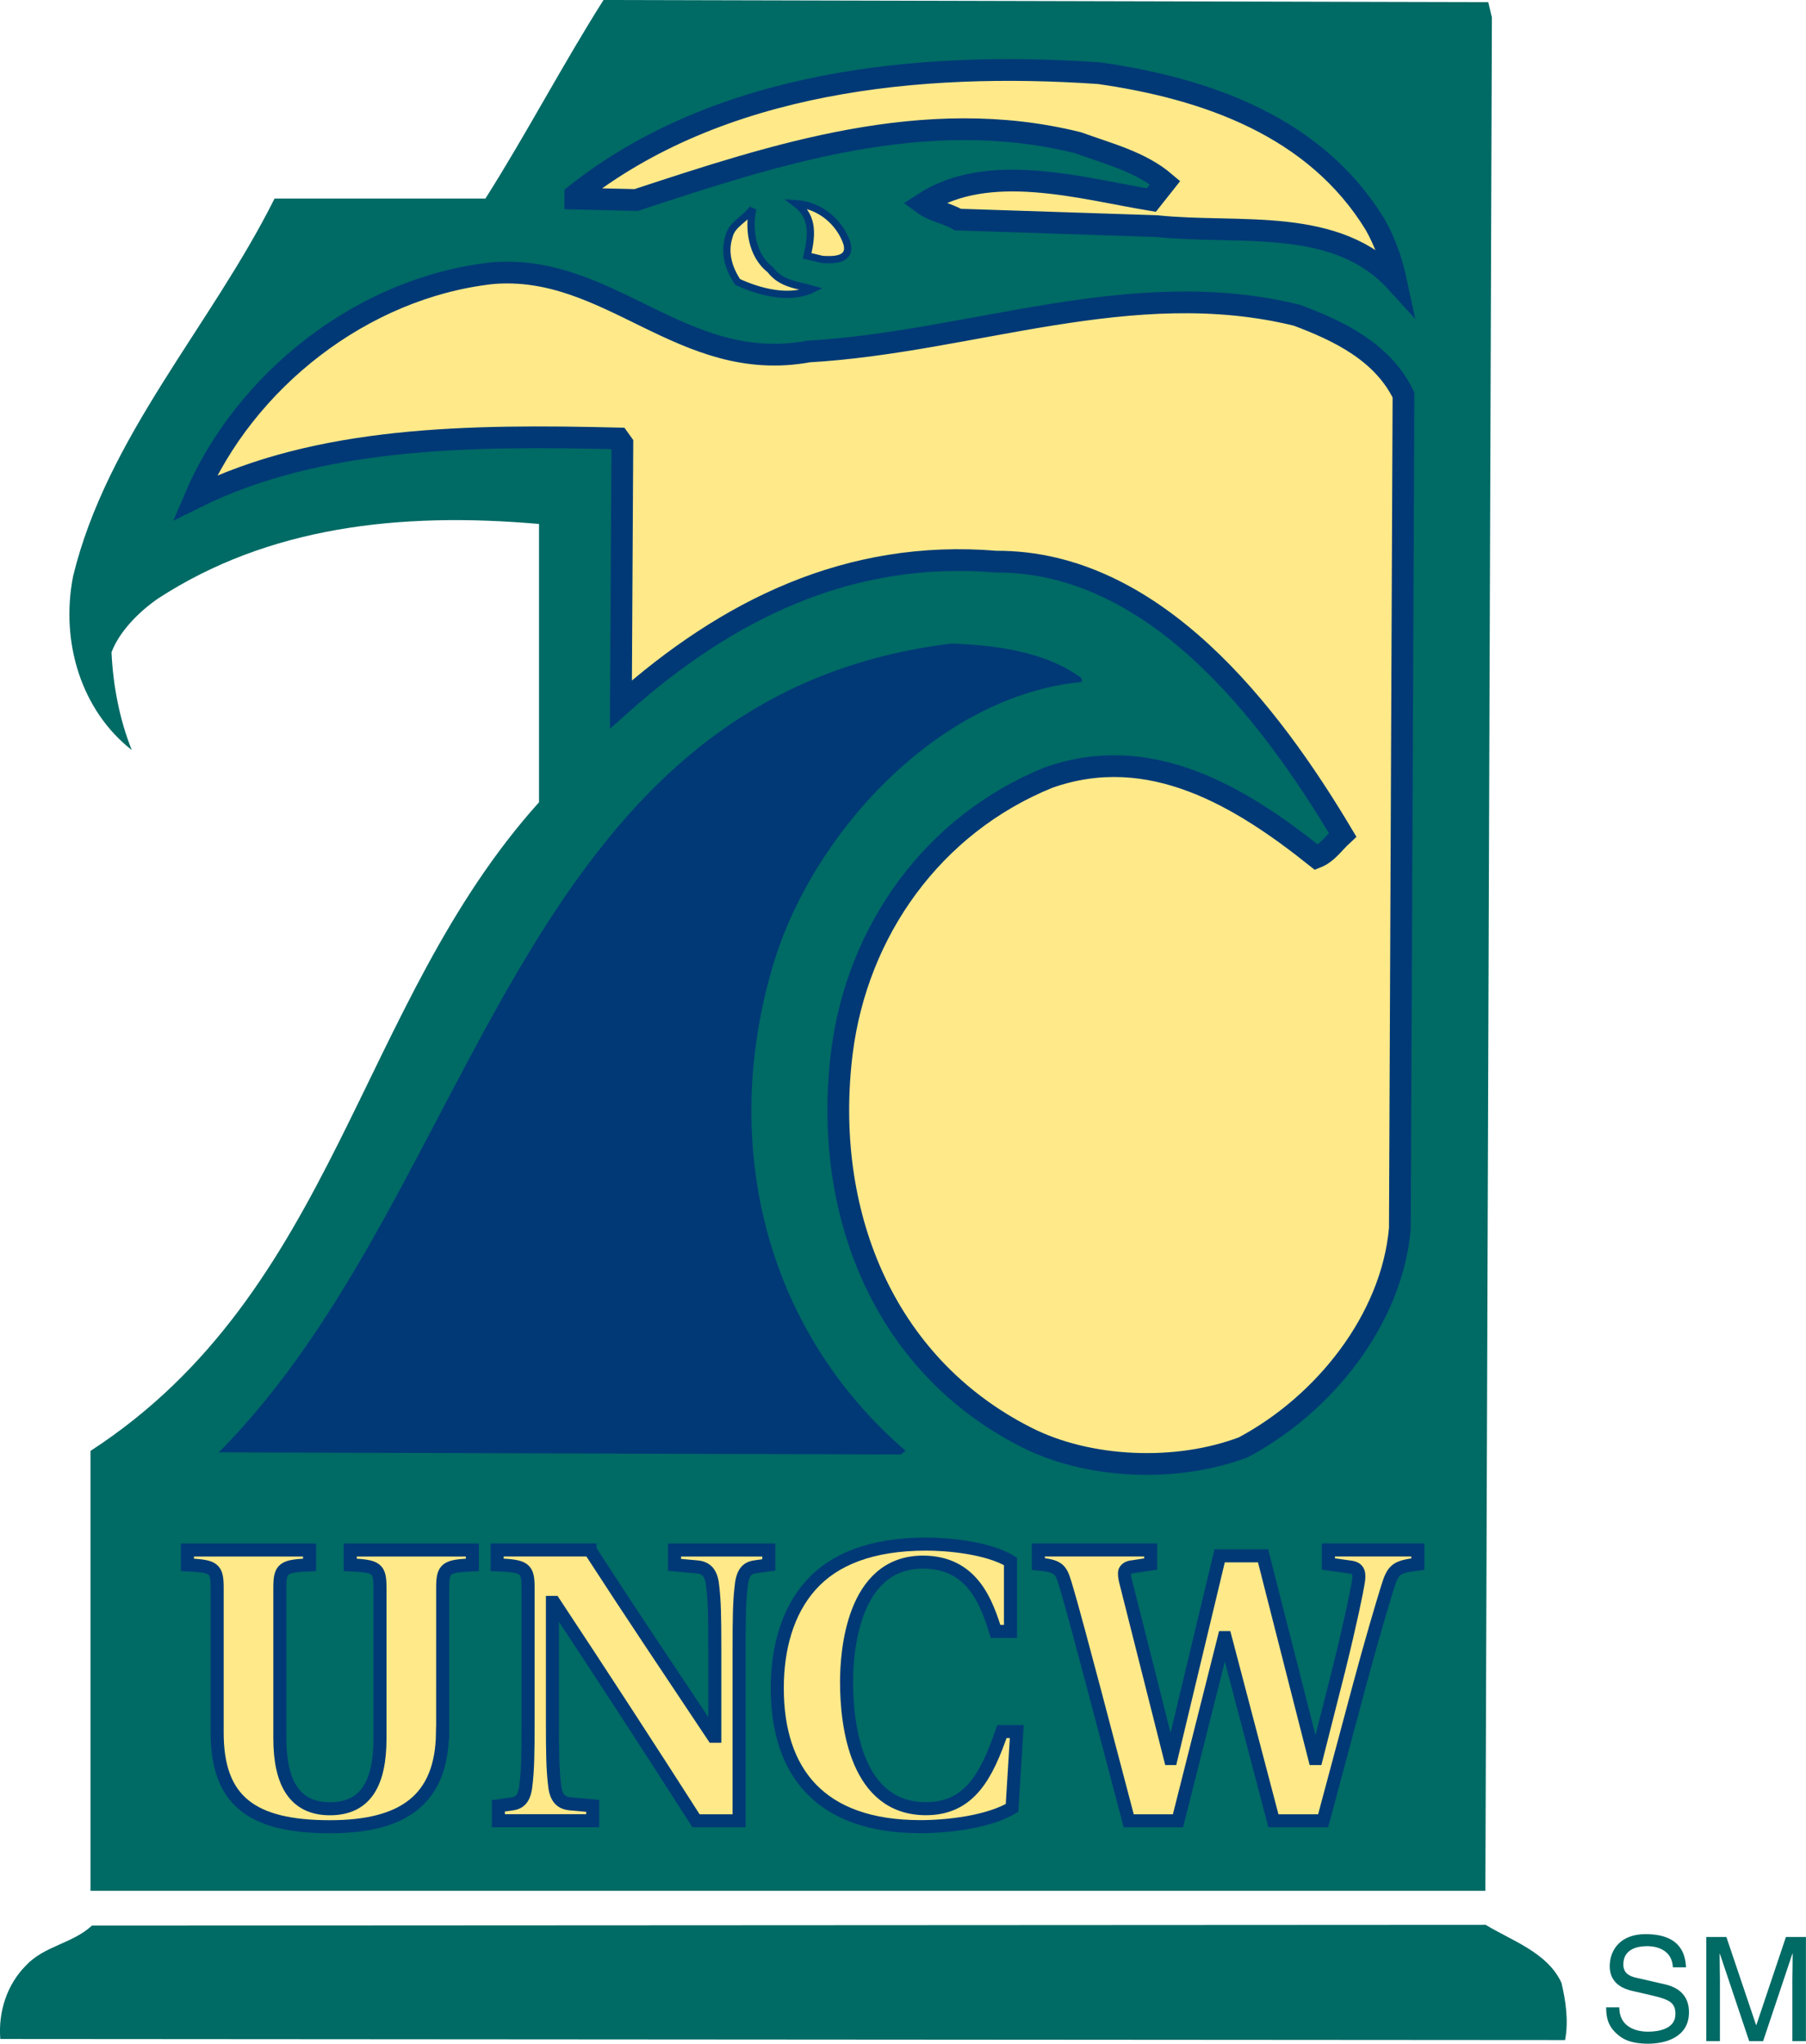
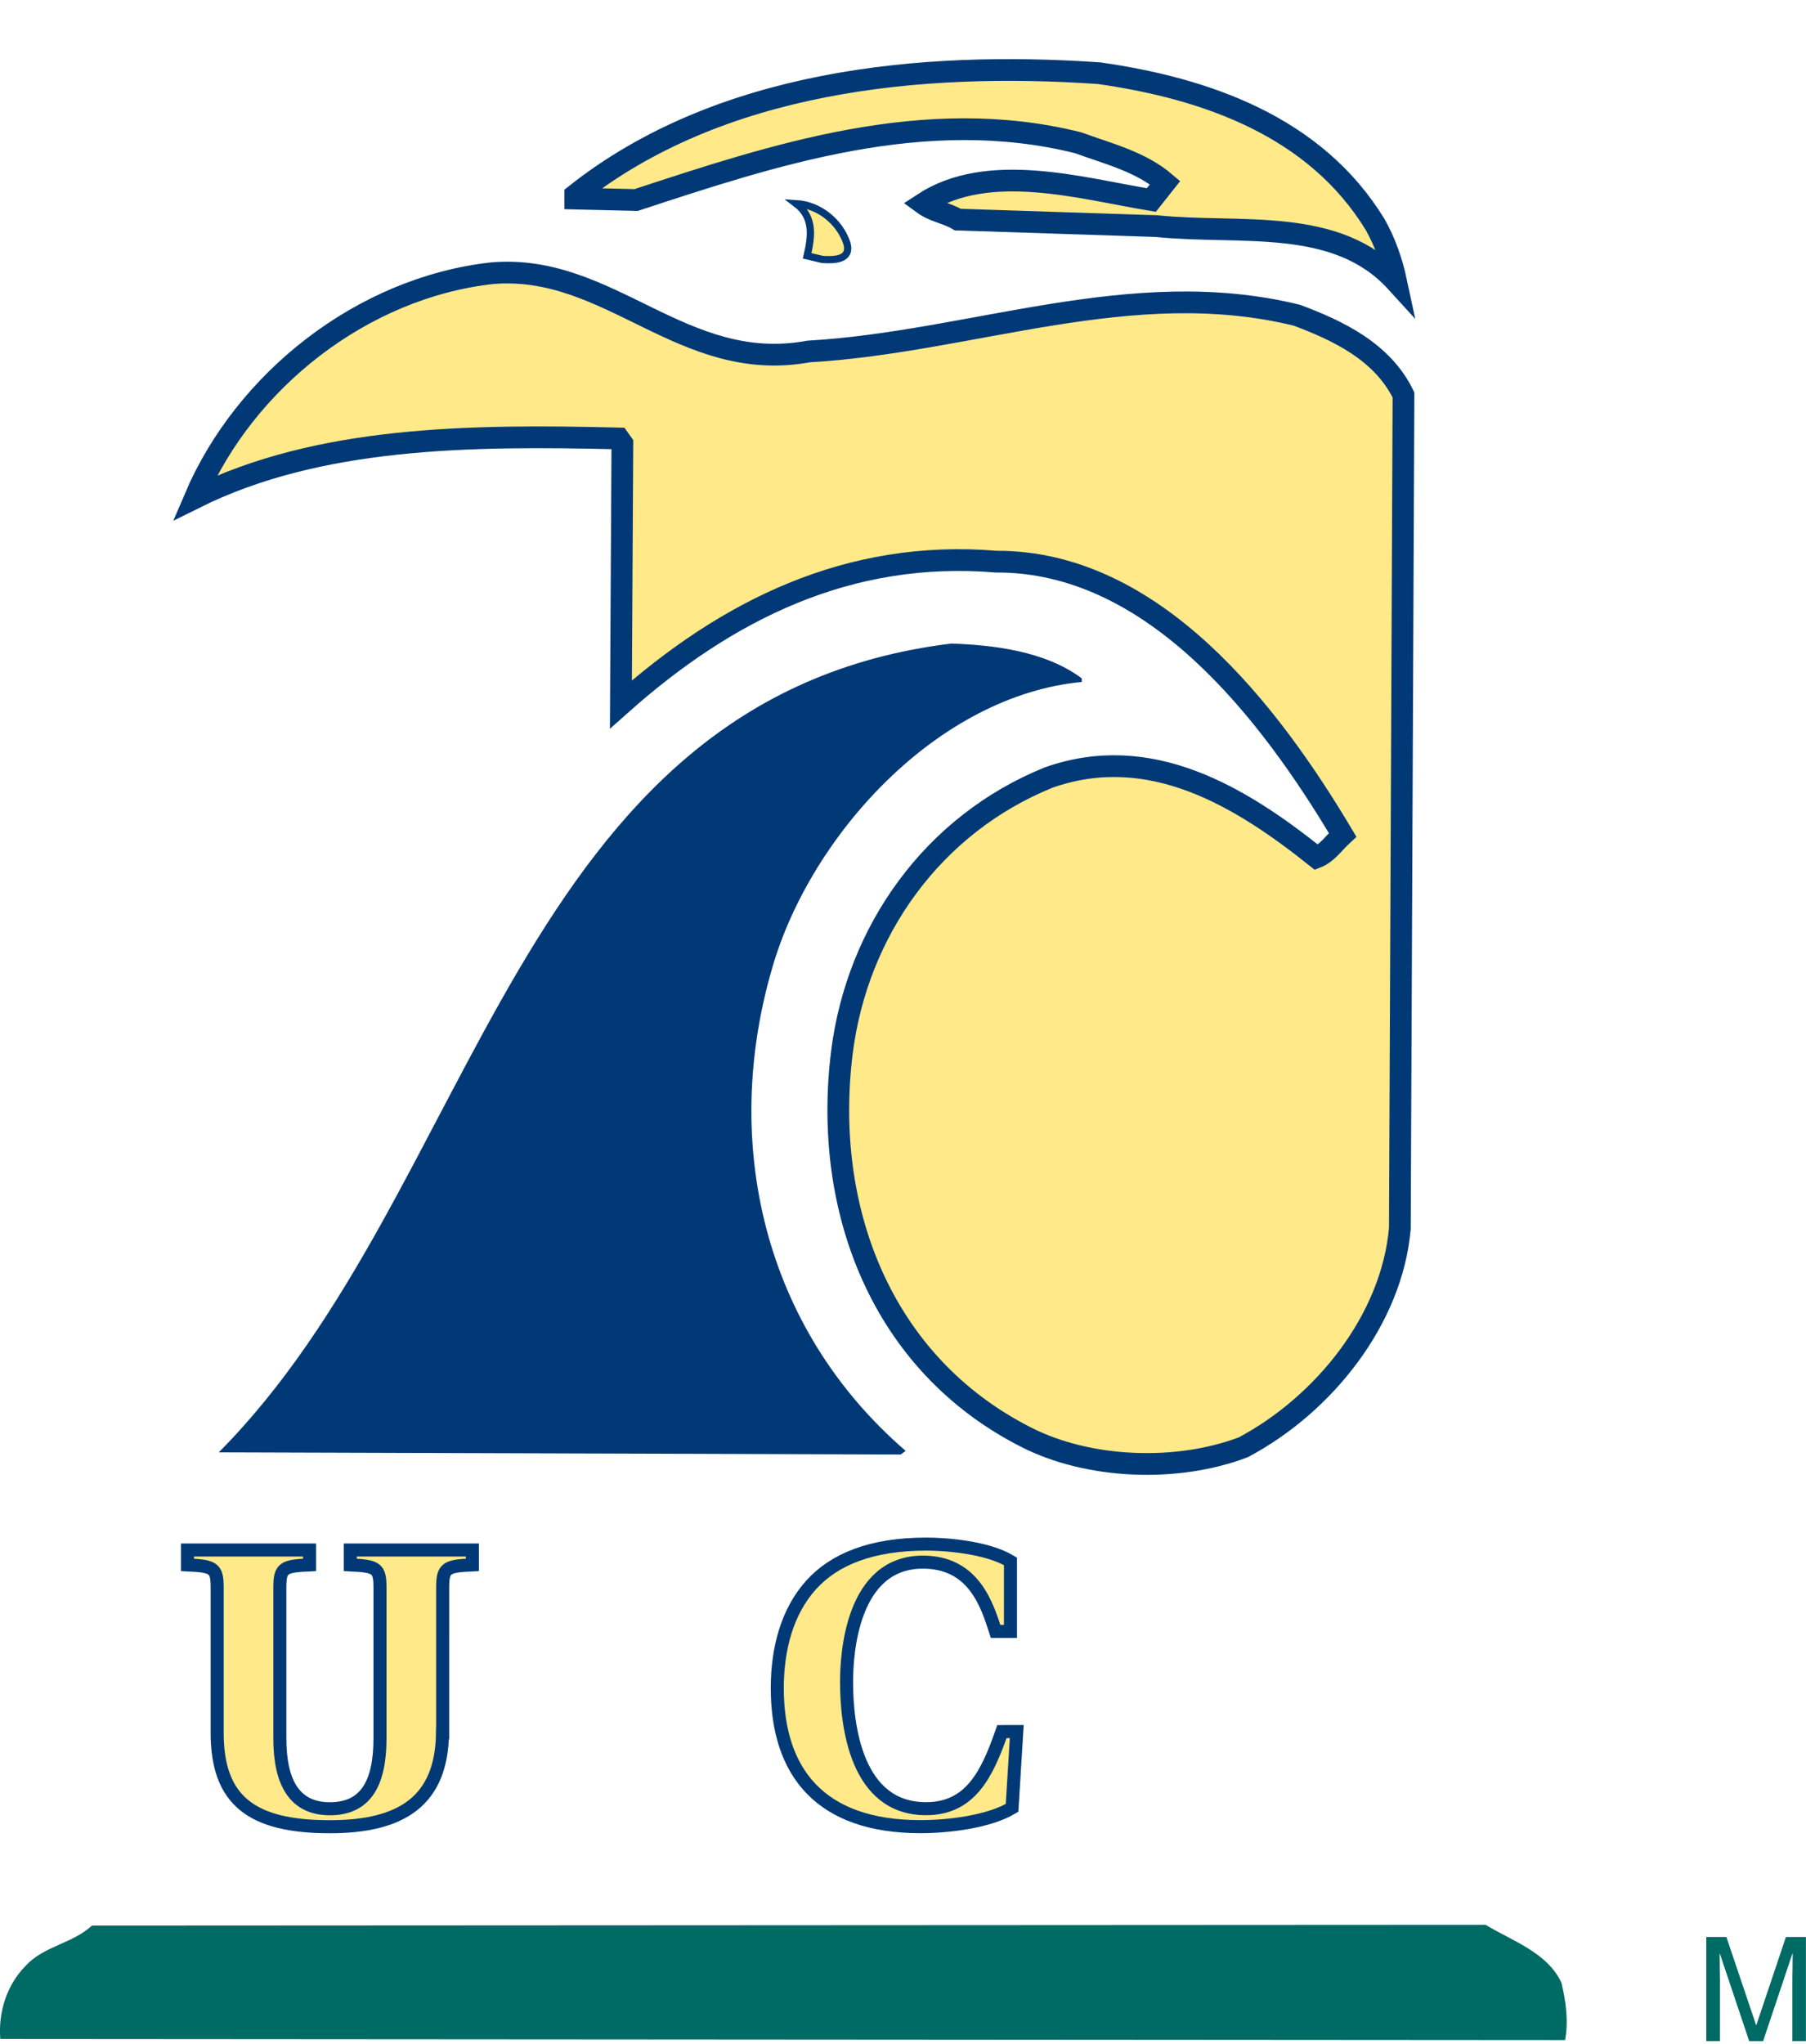
<svg xmlns="http://www.w3.org/2000/svg" version="1.1" id="Layer_2" x="0px" y="0px" viewBox="0 0 249.24 282.01" style="enable-background:new 0 0 249.24 282.01;" xml:space="preserve">
  <style type="text/css">
	.st0{fill:#006A65;}
	.st1{fill:#FFE989;stroke:#003976;stroke-width:3;}
	.st2{fill:#FFE989;stroke:#003976;}
	.st3{fill:#003976;}
	.st4{fill:#FFE989;stroke:#003976;stroke-width:1.8;}
</style>
  <g>
-     <path class="st0" d="M205.89,2.4l-0.9,258.5H12.49v-60.7c33.9-22,36.8-61.6,61.9-89.5V72.3c-19.3-1.7-37.4,0.4-52.6,10.3   c-2.6,1.8-5.3,4.5-6.4,7.4c0.2,4.5,1.1,9.3,2.8,13.5c-6.9-5.4-9.9-14.8-8.1-24c4.7-19.3,19-34.5,27.8-52.1h29.1   c5.7-9,10.6-18.4,16.3-27.4l122.1,0.3L205.89,2.4z" />
    <path class="st1" d="M189.79,31c1.4,2.5,2.3,5.1,2.9,7.9c-8.3-9.1-21.5-6.5-33.1-7.7l-27.4-0.9c-1.5-0.9-3.3-1.1-4.8-2.2   c9-5.9,21.8-2.1,31.5-0.5l1.9-2.4c-3.4-2.9-7.9-4-12-5.5c-21.2-5.3-42.1,1.7-61,7.9l-8.4-0.2v-0.5c19.9-15.8,47.6-18.5,72.3-16.8   C166.39,12.2,181.49,17.4,189.79,31z" />
    <path class="st2" d="M116.89,33.6c0.6,2.3-1.8,2.3-3.4,2.2l-2.1-0.5c0.6-2.6,1-5.3-1.5-7.2C113.09,28.3,115.89,30.6,116.89,33.6z" />
-     <path class="st2" d="M106.29,37.2c1.5,2,3.7,2.1,5.8,2.7c-3.1,1.5-7.3,0.4-10.3-1c-1.2-1.8-1.9-4-1.2-6.2c0.4-1.8,2.1-2.3,3.3-3.9   C103.29,31.4,103.69,35.2,106.29,37.2z" />
    <path class="st1" d="M111.59,48.5c22.6-1.3,44.6-10.6,67.4-5c5.6,2.1,11.8,5,14.7,11l-0.5,115c-1.1,12.6-10.5,24.3-21.6,30.2   c-9.2,3.5-21.4,3-30-1.4c-19.9-10.1-28.1-31.4-25.4-53.1c2.1-16.7,12.5-31.4,28.5-37.9c14.1-5,26.6,2.7,37,11   c1.5-0.6,2.3-1.9,3.6-3.1c-10-16.8-26-37.8-47.8-37.7c-20.4-1.7-37.2,6.7-51.8,19.7l0.2-36l-0.5-0.7c-20.5-0.5-41.4-0.3-58.5,8.2   c6.9-16.2,23.1-29,41-31C84.19,36.3,94.19,51.7,111.59,48.5z" />
    <path class="st3" d="M149.29,93.6v0.5c-19.9,1.9-37.4,21.1-42.7,39.4c-7.1,24.2-1.2,49.8,18.4,66.7l-0.7,0.5l-94.1-0.3   c36-36.2,40.7-104.2,101.1-111.6C136.99,89,144.19,89.8,149.29,93.6z" />
    <path class="st0" d="M205.04,265.6c3.4,2.1,8.55,3.8,10.45,8c0.6,2.5,1,5.3,0.5,7.9L0.04,281.35c-0.3-3.8,0.95-7.55,3.55-10.15   c2.5-2.7,6.4-3,9.1-5.5L205.04,265.6z" />
    <path class="st4" d="M61.07,239.1c-0.11,9.34-5.56,12.96-15.55,12.96c-10.8,0-15.55-3.62-15.55-12.96v-19.98   c0-2.75-0.43-3.02-4.1-3.19v-2.05h16.85v2.05c-3.67,0.16-4.1,0.43-4.1,3.19v20.74c0,6.16,2.05,9.72,6.91,9.72   c4.97,0,6.91-3.56,6.91-9.72v-20.74c0-2.75-0.43-3.02-4.1-3.19v-2.05h16.85v2.05c-3.67,0.16-4.1,0.43-4.1,3.19V239.1z" />
-     <path class="st4" d="M81.42,213.88c5.56,8.59,11.29,17.12,17.01,25.7h0.22v-12.1c0-4.43-0.05-6.48-0.27-8.42   c-0.16-1.89-0.76-2.75-2.27-2.86l-3.02-0.27v-2.05h13.01v2.05l-1.89,0.27c-1.24,0.16-1.78,0.97-1.94,2.86   c-0.22,1.89-0.27,4-0.27,8.42v23.76h-5.94c-6.43-10.04-12.96-20.09-19.6-30.13h-0.22v16.52c0,4.43,0.05,6.48,0.27,8.42   c0.16,1.89,0.76,2.75,2.27,2.86l3.02,0.27v2.05H68.78v-2.05l1.89-0.27c1.24-0.16,1.78-0.97,1.94-2.86c0.22-1.89,0.27-4,0.27-8.42   v-18.52c0-2.75-0.43-3.02-4.27-3.19v-2.05H81.42z" />
    <path class="st4" d="M140.32,238.93l-0.65,10.53c-3.24,1.94-8.86,2.59-12.64,2.59c-13.88,0-19.76-7.56-19.76-19.12   c0-5.4,1.35-10.53,4.64-14.2c3.19-3.56,8.32-5.67,15.93-5.67c2.7,0,8.37,0.43,11.61,2.38v9.67h-2.05   c-1.24-3.89-3.13-9.56-10.04-9.56c-9.77,0-10.53,12.58-10.53,16.52c0,6.1,1.35,17.5,10.96,17.5c6.1,0,8.42-4.7,10.48-10.64H140.32z   " />
-     <path class="st4" d="M195.67,213.88v1.94c-2.92,0.38-3.4,0.65-4.16,3.13c-0.81,2.59-2.32,7.72-3.89,13.55l-5.02,18.74h-6.86   l-6.64-25.27h-0.16l-6.37,25.27h-6.8l-4.75-18.04c-1.51-5.62-2.86-10.85-4.05-14.8c-0.59-1.94-0.97-2.32-3.67-2.59v-1.94h15.5v1.94   l-2.48,0.38c-0.59,0.05-0.92,0.27-1.08,0.59c-0.11,0.32-0.05,0.81,0.11,1.46l6.16,24.41h0.11l6.7-27.97h5.99l7.13,27.97h0.22   l3.08-12.15c1.67-6.75,2.48-10.75,2.7-12.1c0.22-1.3,0.11-2-1.03-2.16l-3.08-0.43v-1.94H195.67z" />
-     <path class="st0" d="M230.87,271.46c-0.1-2.22-1.94-2.92-3.56-2.92c-1.22,0-3.28,0.34-3.28,2.52c0,1.22,0.86,1.62,1.7,1.82   l4.1,0.94c1.86,0.44,3.26,1.56,3.26,3.84c0,3.4-3.16,4.34-5.63,4.34c-2.67,0-3.71-0.8-4.35-1.38c-1.22-1.1-1.45-2.3-1.45-3.64h1.81   c0,2.6,2.13,3.36,3.98,3.36c1.41,0,3.77-0.36,3.77-2.42c0-1.5-0.7-1.98-3.07-2.54l-2.94-0.68c-0.94-0.22-3.06-0.88-3.06-3.38   c0-2.24,1.46-4.44,4.94-4.44c5.02,0,5.51,3,5.59,4.58H230.87z" />
    <path class="st0" d="M247.36,281.64v-8.48c0-0.42,0.04-2.24,0.04-3.58h-0.04l-4.04,12.07h-1.92l-4.04-12.05h-0.04   c0,1.32,0.04,3.14,0.04,3.56v8.48h-1.88v-14.37h2.77l4.1,12.15h0.04l4.08-12.15h2.76v14.37H247.36z" />
  </g>
</svg>